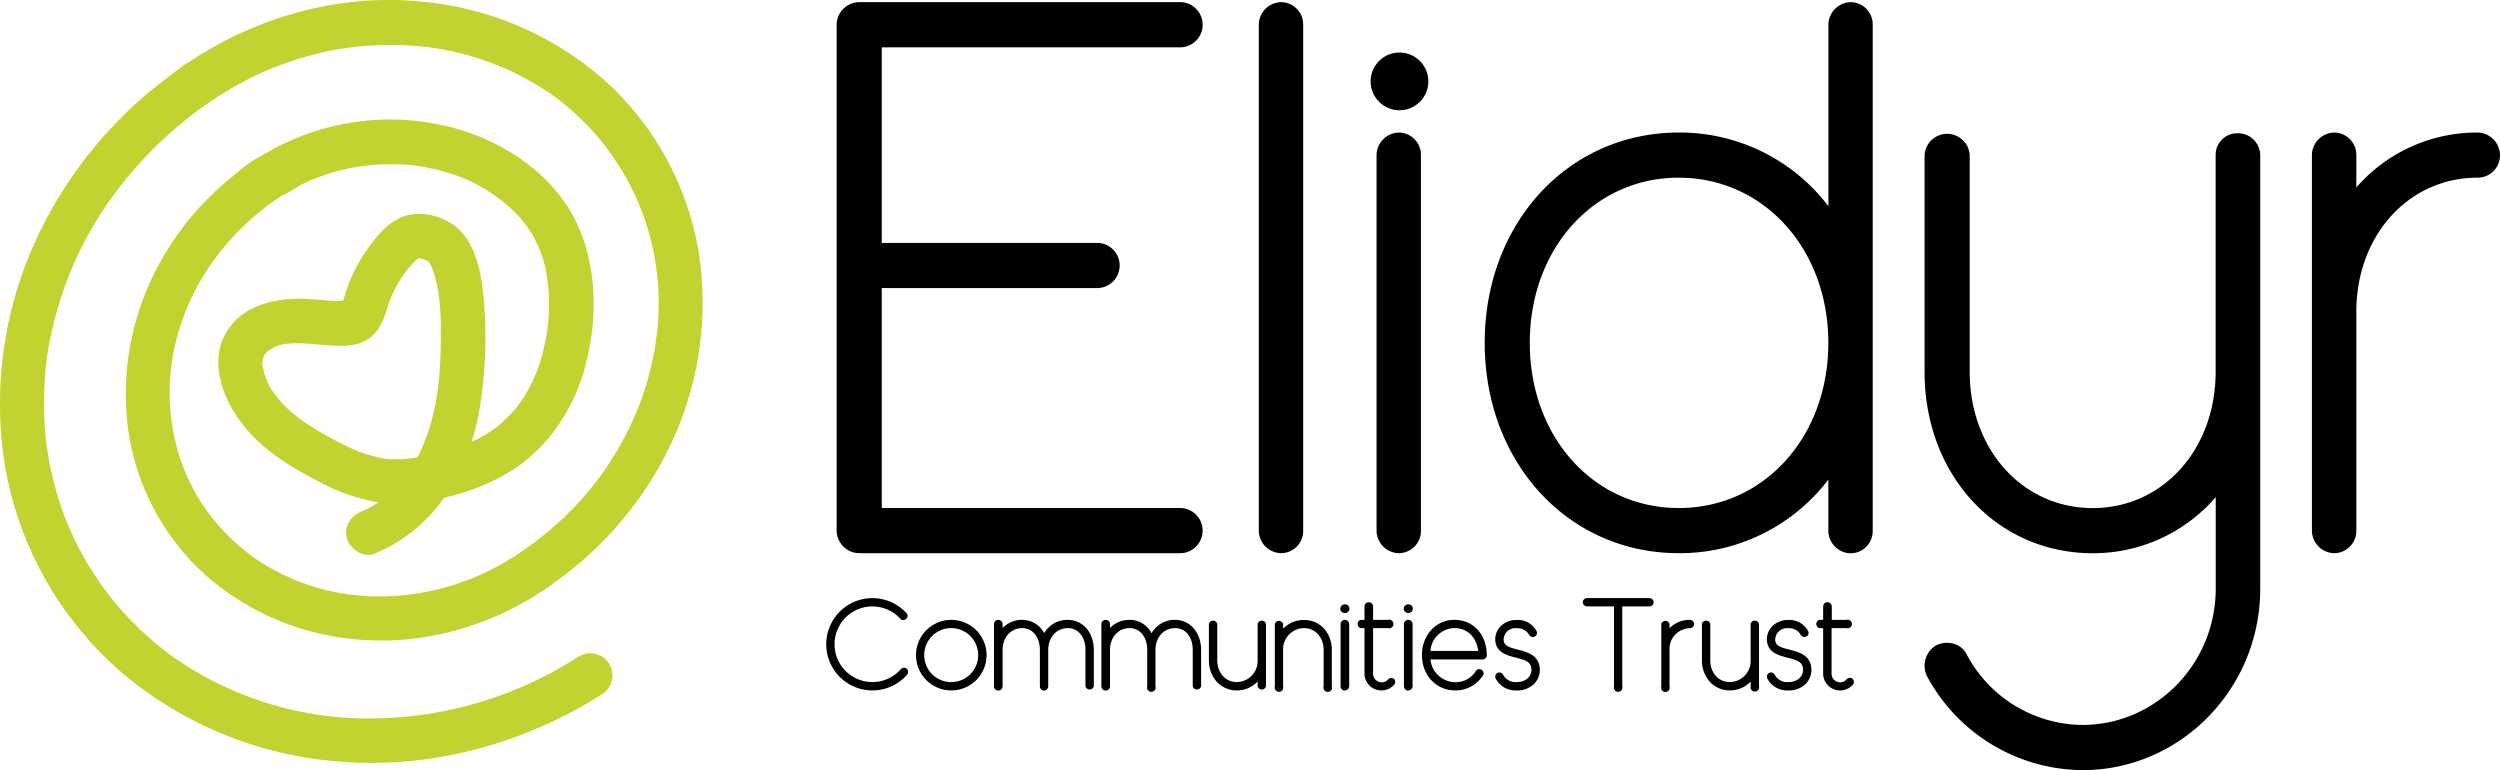
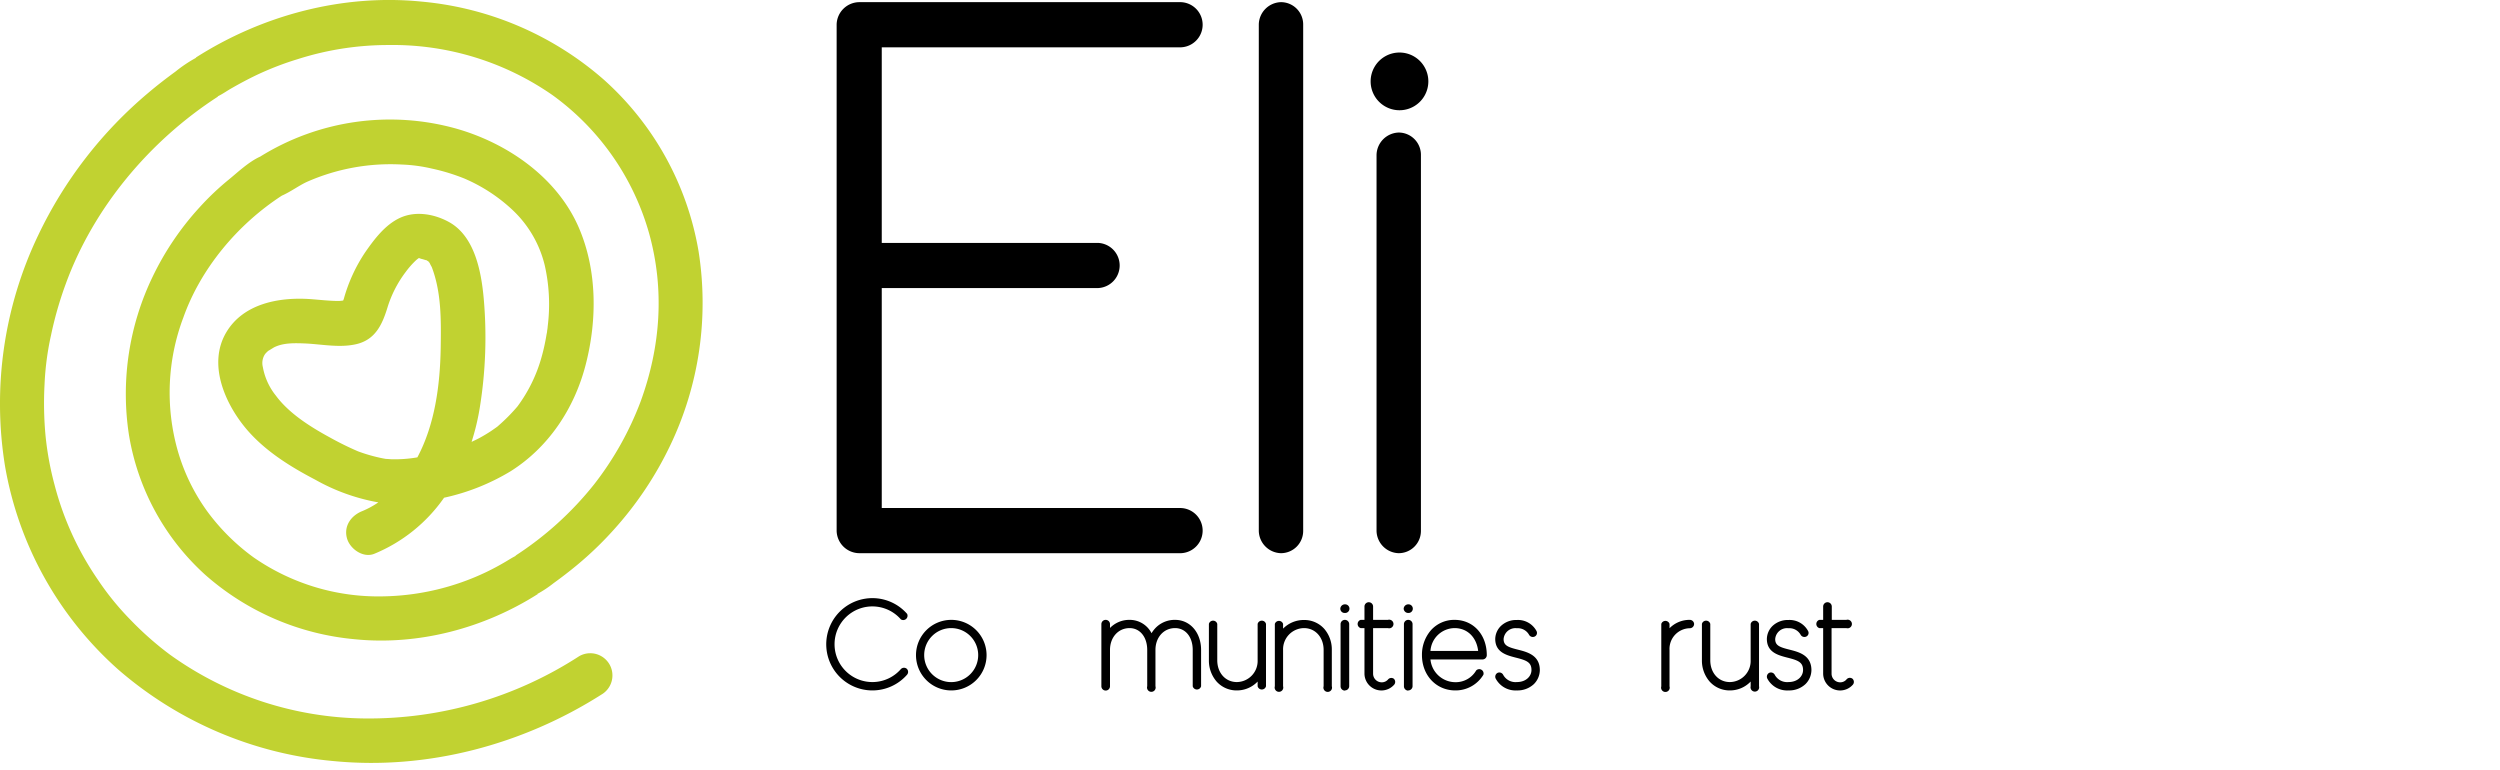
<svg xmlns="http://www.w3.org/2000/svg" id="Layer_1" data-name="Layer 1" viewBox="0 0 579.64 178.58">
  <defs>
    <style>.cls-1{fill:#c1d231;}</style>
  </defs>
  <path d="M403.75,220.77a5.24,5.24,0,0,0,0-10.47H329.21a5.3,5.3,0,0,0-5.31,5.15V332.91a5.3,5.3,0,0,0,5.31,5.15h74.54a5.24,5.24,0,0,0,0-10.47H334.36v-51h50.15a5.24,5.24,0,0,0,0-10.47H334.36V220.77Z" transform="translate(-129.92 -209.8)" />
  <path d="M432.07,332.91V215.45a5.16,5.16,0,0,0-5.15-5.15,5.28,5.28,0,0,0-5.14,5.15V332.91a5.28,5.28,0,0,0,5.14,5.15A5.16,5.16,0,0,0,432.07,332.91Z" transform="translate(-129.92 -209.8)" />
  <path d="M454.22,240.53a5.3,5.3,0,0,0-5.14,5.31v87.07a5.28,5.28,0,0,0,5.14,5.15,5.16,5.16,0,0,0,5.15-5.15V245.84A5.17,5.17,0,0,0,454.22,240.53Z" transform="translate(-129.92 -209.8)" />
  <path d="M454.4,235.36a6.69,6.69,0,1,0,0-13.38,6.69,6.69,0,1,0,0,13.38Zm3.43-6.69Z" transform="translate(-129.92 -209.8)" />
-   <path d="M559,210.3a5.28,5.28,0,0,0-5.15,5.15v42.16a43.28,43.28,0,0,0-34.69-17.08c-25.65,0-45,21-45,48.76s19.34,48.77,45,48.77A43.29,43.29,0,0,0,553.83,321v11.94a5.28,5.28,0,0,0,5.15,5.15,5.15,5.15,0,0,0,5.14-5.15V215.45A5.15,5.15,0,0,0,559,210.3ZM519.14,327.59c-19.69,0-34.53-16.46-34.53-38.3S499.45,251,519.14,251s34.69,16.47,34.69,38.3S538.91,327.59,519.14,327.59Z" transform="translate(-129.92 -209.8)" />
-   <path d="M648.78,240.7a5,5,0,0,0-5.15,5.14V296c0,18-12.25,31.6-28.51,31.6S586.61,314,586.61,296V245.84a5.24,5.24,0,0,0-10.47,0V296c0,24,16.76,42.07,39,42.07a37.53,37.53,0,0,0,28.51-13v21.21c0,17.42-13.87,31.6-30.91,31.6a30.65,30.65,0,0,1-26.8-16.29,4.74,4.74,0,0,0-2.44-2.33,5.72,5.72,0,0,0-4.32,0l-.49.24a5.53,5.53,0,0,0-2.11,6.79l.18.38a41.26,41.26,0,0,0,36,21.69c22.72,0,41.21-18.87,41.21-42.06V245.84A5.15,5.15,0,0,0,648.78,240.7Z" transform="translate(-129.92 -209.8)" />
-   <path d="M704.41,240.53a37.07,37.07,0,0,0-28.16,12.73v-7.42a5.18,5.18,0,0,0-5.15-5.31,5.3,5.3,0,0,0-5.15,5.31v87.07a5.29,5.29,0,0,0,5.15,5.15,5.16,5.16,0,0,0,5.15-5.15V282.08c0-17.72,12.11-31.09,28.16-31.09a5.16,5.16,0,0,0,5.15-5.15A5.3,5.3,0,0,0,704.41,240.53Z" transform="translate(-129.92 -209.8)" />
  <path class="cls-1" d="M291.89,268.09A68.8,68.8,0,0,0,270,228.34a74.33,74.33,0,0,0-42.35-18.17c-18.26-1.83-36.93,3.14-52.36,13l.14,0a31.6,31.6,0,0,0-4.8,3.21c-2.18,1.59-4.32,3.24-6.39,5a98.28,98.28,0,0,0-25.48,33,90.5,90.5,0,0,0-7.67,53.52,81.65,81.65,0,0,0,26.28,47.17,88.12,88.12,0,0,0,50,21.2c21.64,2.09,43.71-3.8,62-15.43a5.14,5.14,0,1,0-5.19-8.88,89.64,89.64,0,0,1-49.59,14.42,78.72,78.72,0,0,1-45.26-14.79,73.77,73.77,0,0,1-9-7.92,64.27,64.27,0,0,1-7.76-9.52,69.64,69.64,0,0,1-10-21.93,71.18,71.18,0,0,1-2.07-11.17,80.94,80.94,0,0,1-.25-12.16,65.23,65.23,0,0,1,1.49-11.32,84.71,84.71,0,0,1,3.4-11.88c6.39-17.58,19.33-33.17,35.37-43.53l-.15,0c1.19-.56,2.3-1.38,3.43-2q2.73-1.57,5.57-2.94a70.37,70.37,0,0,1,9.66-3.73,68.93,68.93,0,0,1,20.86-3.25A64.84,64.84,0,0,1,258,231.84a59.42,59.42,0,0,1,22.46,32.21c3.53,12.81,2.68,26-2,38.82a73.26,73.26,0,0,1-10.79,19.23,76.25,76.25,0,0,1-18.31,16.58l.29-.07c-.84.39-1.63.91-2.48,1.41q-2.16,1.28-4.43,2.38a57.58,57.58,0,0,1-24,5.67A50.69,50.69,0,0,1,188.67,339,49.14,49.14,0,0,1,178,328.4a45.24,45.24,0,0,1-6.94-14.35,49.33,49.33,0,0,1,1.35-30.58c4-11.3,12.47-21.56,22.86-28.31,2-.87,4-2.37,5.85-3.21a48,48,0,0,1,22-4,36.31,36.31,0,0,1,6.9.93,46.45,46.45,0,0,1,7.56,2.31,38.34,38.34,0,0,1,11.16,7.28,26,26,0,0,1,7.47,12.8,40.8,40.8,0,0,1,.69,14.25c0,.28-.14,1.1-.13,1,0,.28-.08.55-.13.82-.13.82-.29,1.64-.46,2.45s-.44,1.92-.71,2.86a34.82,34.82,0,0,1-5.57,11.38,41.59,41.59,0,0,1-4.4,4.45l-.22.2-.37.27-1.09.76c-.89.59-1.81,1.14-2.75,1.65-.59.32-1.2.6-1.81.89a54.85,54.85,0,0,0,1.95-8.24,102,102,0,0,0,.87-24.93c-.55-6.11-2-14.22-7.78-17.64-3.45-2-7.94-2.84-11.65-1.12-3.41,1.58-5.9,4.88-8,7.89a37.32,37.32,0,0,0-5,10.83,3.68,3.68,0,0,1-.17.44,9.55,9.55,0,0,1-1,.1c-2.21,0-4.4-.27-6.6-.43-7.21-.5-15.57,1-19.54,7.78-4.21,7.21-.39,16.13,4.42,22,4.33,5.26,10.33,9,16.29,12.11a46,46,0,0,0,14.59,5.24,20.48,20.48,0,0,1-3.67,2c-2.58,1-4.4,3.43-3.6,6.33.67,2.44,3.74,4.64,6.33,3.59a36.85,36.85,0,0,0,16.18-13,50.54,50.54,0,0,0,15.45-6.15c8.83-5.57,14.77-14.59,17.37-24.64,2.69-10.37,2.71-21.91-1.58-31.84-5-11.58-16.44-19.51-28.28-22.91a57,57,0,0,0-45.59,6.45c-2.63,1.18-5.22,3.64-7.14,5.21a62.66,62.66,0,0,0-7,6.64,66.24,66.24,0,0,0-10.8,16,62.55,62.55,0,0,0-5.51,36.56,55.94,55.94,0,0,0,17.79,32.63,60.66,60.66,0,0,0,34.57,14.86c14.8,1.5,30-2.56,42.47-10.49l-.14,0a26.22,26.22,0,0,0,3.77-2.5c1.86-1.34,3.68-2.74,5.44-4.2a80.38,80.38,0,0,0,8.47-8.14,81.66,81.66,0,0,0,13.16-19.64A76.53,76.53,0,0,0,291.89,268.09ZM206.54,311.3c-4.68-2.54-9.63-5.66-12.68-9.8a14.7,14.7,0,0,1-3-6.61,3.73,3.73,0,0,1,.48-2.94l.06-.09a1.74,1.74,0,0,0,.16-.18,8.36,8.36,0,0,1,.61-.58c-.21.17,1-.6,1.32-.78,2.12-1.05,4.62-1,7.53-.87,3.74.21,7.69,1,11.4.17,4.49-1,6.11-4.52,7.33-8.49a26.46,26.46,0,0,1,4.23-8.27,19.54,19.54,0,0,1,2.41-2.73,5.42,5.42,0,0,1,.67-.51,4,4,0,0,0,.85.27l.72.22.08,0c.08,0,.38.22.53.3l.06.06c.47.85-.21-.65.2.23a9.76,9.76,0,0,0,.52,1c2.27,5.95,2.17,12.39,2.08,18.69-.14,8.76-1.36,17.85-5.41,25.45a30.4,30.4,0,0,1-6,.44c-.16,0-1.2-.09-1.31-.08-.54-.09-1.08-.2-1.61-.32a37,37,0,0,1-4.85-1.44A69.73,69.73,0,0,1,206.54,311.3Z" transform="translate(-129.92 -209.8)" />
  <path d="M332.18,369.88a10.7,10.7,0,1,1,8.06-17.75,1,1,0,0,1-1.45,1.27,8.77,8.77,0,1,0,0,11.54,1,1,0,0,1,1.36-.09,1,1,0,0,1,.09,1.37A10.68,10.68,0,0,1,332.18,369.88Z" transform="translate(-129.92 -209.8)" />
  <path d="M350.48,369.88a8.18,8.18,0,1,1,8.18-8.18A8.18,8.18,0,0,1,350.48,369.88Zm0-14.45a6.26,6.26,0,1,0,6.24,6.27A6.26,6.26,0,0,0,350.48,355.43Z" transform="translate(-129.92 -209.8)" />
-   <path d="M383.53,360.49v8.42a1,1,0,0,1-1.94,0v-8.42c0-3-1.67-5.06-4.09-5.06-2.64,0-4.54,2.15-4.54,5.06v8.42a1,1,0,0,1-1,1,1,1,0,0,1-.94-1v-8.42c0-3-1.7-5.06-4.09-5.06-2.64,0-4.55,2.15-4.55,5.06v8.42a1,1,0,0,1-1,1,1,1,0,0,1-1-1V354.46a1,1,0,0,1,1-.94,1,1,0,0,1,1,.94v.94a6.23,6.23,0,0,1,4.55-1.88,5.69,5.69,0,0,1,5.09,3.09,6.51,6.51,0,0,1,.72-1,6.18,6.18,0,0,1,4.73-2.09C381,353.52,383.53,356.46,383.53,360.49Z" transform="translate(-129.92 -209.8)" />
  <path d="M408.4,360.49v8.42a1,1,0,0,1-1.94,0v-8.42c0-3-1.67-5.06-4.09-5.06-2.64,0-4.55,2.15-4.55,5.06v8.42a1,1,0,1,1-1.91,0v-8.42c0-3-1.69-5.06-4.09-5.06-2.63,0-4.54,2.15-4.54,5.06v8.42a1,1,0,0,1-1,1,1,1,0,0,1-1-1V354.46a1,1,0,0,1,1-.94,1,1,0,0,1,1,.94v.94a6.22,6.22,0,0,1,4.54-1.88,5.67,5.67,0,0,1,5.09,3.09,7.33,7.33,0,0,1,.73-1,6.17,6.17,0,0,1,4.73-2.09C405.85,353.52,408.4,356.46,408.4,360.49Z" transform="translate(-129.92 -209.8)" />
  <path d="M423.45,354.46v14.45a1,1,0,0,1-1.94,0v-1.09a6.62,6.62,0,0,1-4.82,2.06,6.2,6.2,0,0,1-4.72-2.09,7.43,7.43,0,0,1-1.76-4.91v-8.42a1,1,0,0,1,1.94,0v8.42c0,2.94,1.91,5.06,4.54,5.06a4.89,4.89,0,0,0,4.82-5.06v-8.42a1,1,0,0,1,1.94,0Z" transform="translate(-129.92 -209.8)" />
  <path d="M438.71,360.49v8.42a1,1,0,1,1-1.9,0v-8.42c0-2.91-1.91-5.06-4.55-5.06a4.91,4.91,0,0,0-4.85,5.06v8.42a1,1,0,1,1-1.91,0V354.46a1,1,0,0,1,1.91,0v1.09a6.73,6.73,0,0,1,4.85-2,6.17,6.17,0,0,1,4.73,2.09A7.32,7.32,0,0,1,438.71,360.49Z" transform="translate(-129.92 -209.8)" />
  <path d="M441.74,349.92a1,1,0,0,1,1.06,1,1,1,0,0,1-1.06,1,1,1,0,0,1-1.06-1A1.06,1.06,0,0,1,441.74,349.92Zm0,20a1,1,0,0,1-1-1V354.46a1,1,0,0,1,1-.94,1,1,0,0,1,1,.94v14.45A1,1,0,0,1,441.74,369.88Z" transform="translate(-129.92 -209.8)" />
  <path d="M453.07,367.16a1,1,0,0,1,.12,1.36,3.93,3.93,0,0,1-6.91-2.55V355.43h-.88a1,1,0,0,1,0-1.91h.88v-3.09a1,1,0,0,1,1-1,1,1,0,0,1,1,1v3.09h3.43a1,1,0,1,1,0,1.91h-3.43V366a2,2,0,0,0,2,2,1.9,1.9,0,0,0,1.49-.69A1,1,0,0,1,453.07,367.16Z" transform="translate(-129.92 -209.8)" />
  <path d="M456.43,349.92a1,1,0,0,1,1.06,1,1,1,0,0,1-1.06,1,1.05,1.05,0,0,1-1.06-1A1.07,1.07,0,0,1,456.43,349.92Zm0,20a1,1,0,0,1-1-1V354.46a1,1,0,0,1,1-.94,1,1,0,0,1,1,.94v14.45A1,1,0,0,1,456.43,369.88Z" transform="translate(-129.92 -209.8)" />
  <path d="M467.34,369.88c-4.43,0-7.73-3.51-7.73-8.18a8.63,8.63,0,0,1,2.06-5.75,7.23,7.23,0,0,1,5.51-2.43c4.34,0,7.46,3.42,7.46,8.18a1,1,0,0,1-1,1H461.58a5.83,5.83,0,0,0,5.76,5.27,5.48,5.48,0,0,0,4.84-2.72,1,1,0,0,1,1.67,1A7.51,7.51,0,0,1,467.34,369.88Zm-5.76-9.15h11.06c-.36-3.15-2.49-5.3-5.46-5.3A5.67,5.67,0,0,0,461.58,360.73Z" transform="translate(-129.92 -209.8)" />
  <path d="M481.6,369.88a5.2,5.2,0,0,1-4.91-2.78,1,1,0,0,1,.49-1.31,1,1,0,0,1,1.27.49,3.25,3.25,0,0,0,3.15,1.66c2.21,0,3.4-1.42,3.4-2.78,0-1.79-1.09-2.25-3.61-2.88-2.12-.55-4.79-1.21-4.79-4.34a4.33,4.33,0,0,1,1.31-3,5.13,5.13,0,0,1,3.69-1.39,4.86,4.86,0,0,1,4.58,2.58.93.93,0,0,1-.46,1.27,1,1,0,0,1-1.3-.46,3,3,0,0,0-2.82-1.48,2.74,2.74,0,0,0-3.06,2.51c0,1.49,1,1.88,3.33,2.46,2.13.54,5.07,1.27,5.07,4.76a4.65,4.65,0,0,1-1.4,3.24A5.54,5.54,0,0,1,481.6,369.88Z" transform="translate(-129.92 -209.8)" />
-   <path d="M513.32,349.46a1,1,0,0,1-1,.94h-6.27v18.51a1,1,0,1,1-1.91,0V350.4H497.9a1,1,0,0,1-1-.94,1,1,0,0,1,1-1h14.45A1,1,0,0,1,513.32,349.46Z" transform="translate(-129.92 -209.8)" />
  <path d="M522.71,354.46a1,1,0,0,1-1,1,4.79,4.79,0,0,0-4.7,5.06v8.42a1,1,0,1,1-1.91,0V354.46a1,1,0,0,1,1.91,0v1a6.48,6.48,0,0,1,4.7-1.94A1,1,0,0,1,522.71,354.46Z" transform="translate(-129.92 -209.8)" />
  <path d="M537.76,354.46v14.45a1,1,0,1,1-1.94,0v-1.09a6.62,6.62,0,0,1-4.82,2.06,6.22,6.22,0,0,1-4.72-2.09,7.43,7.43,0,0,1-1.76-4.91v-8.42a1,1,0,0,1,1.94,0v8.42c0,2.94,1.91,5.06,4.54,5.06a4.89,4.89,0,0,0,4.82-5.06v-8.42a1,1,0,0,1,1.94,0Z" transform="translate(-129.92 -209.8)" />
  <path d="M544.57,369.88a5.18,5.18,0,0,1-4.9-2.78,1,1,0,0,1,.48-1.31,1,1,0,0,1,1.27.49,3.26,3.26,0,0,0,3.15,1.66c2.22,0,3.4-1.42,3.4-2.78,0-1.79-1.09-2.25-3.61-2.88-2.12-.55-4.78-1.21-4.78-4.34a4.32,4.32,0,0,1,1.3-3,5.15,5.15,0,0,1,3.69-1.39,4.86,4.86,0,0,1,4.58,2.58.93.93,0,0,1-.46,1.27,1,1,0,0,1-1.3-.46,3,3,0,0,0-2.82-1.48,2.74,2.74,0,0,0-3.06,2.51c0,1.49,1,1.88,3.34,2.46,2.12.54,5.06,1.27,5.06,4.76a4.65,4.65,0,0,1-1.4,3.24A5.52,5.52,0,0,1,544.57,369.88Z" transform="translate(-129.92 -209.8)" />
  <path d="M559.42,367.16a1,1,0,0,1,.12,1.36,3.93,3.93,0,0,1-6.91-2.55V355.43h-.88a1,1,0,0,1,0-1.91h.88v-3.09a1,1,0,0,1,1-1,1,1,0,0,1,1,1v3.09H558a1,1,0,1,1,0,1.91h-3.42V366a2,2,0,0,0,2,2,1.88,1.88,0,0,0,1.48-.69A1,1,0,0,1,559.42,367.16Z" transform="translate(-129.92 -209.8)" />
</svg>